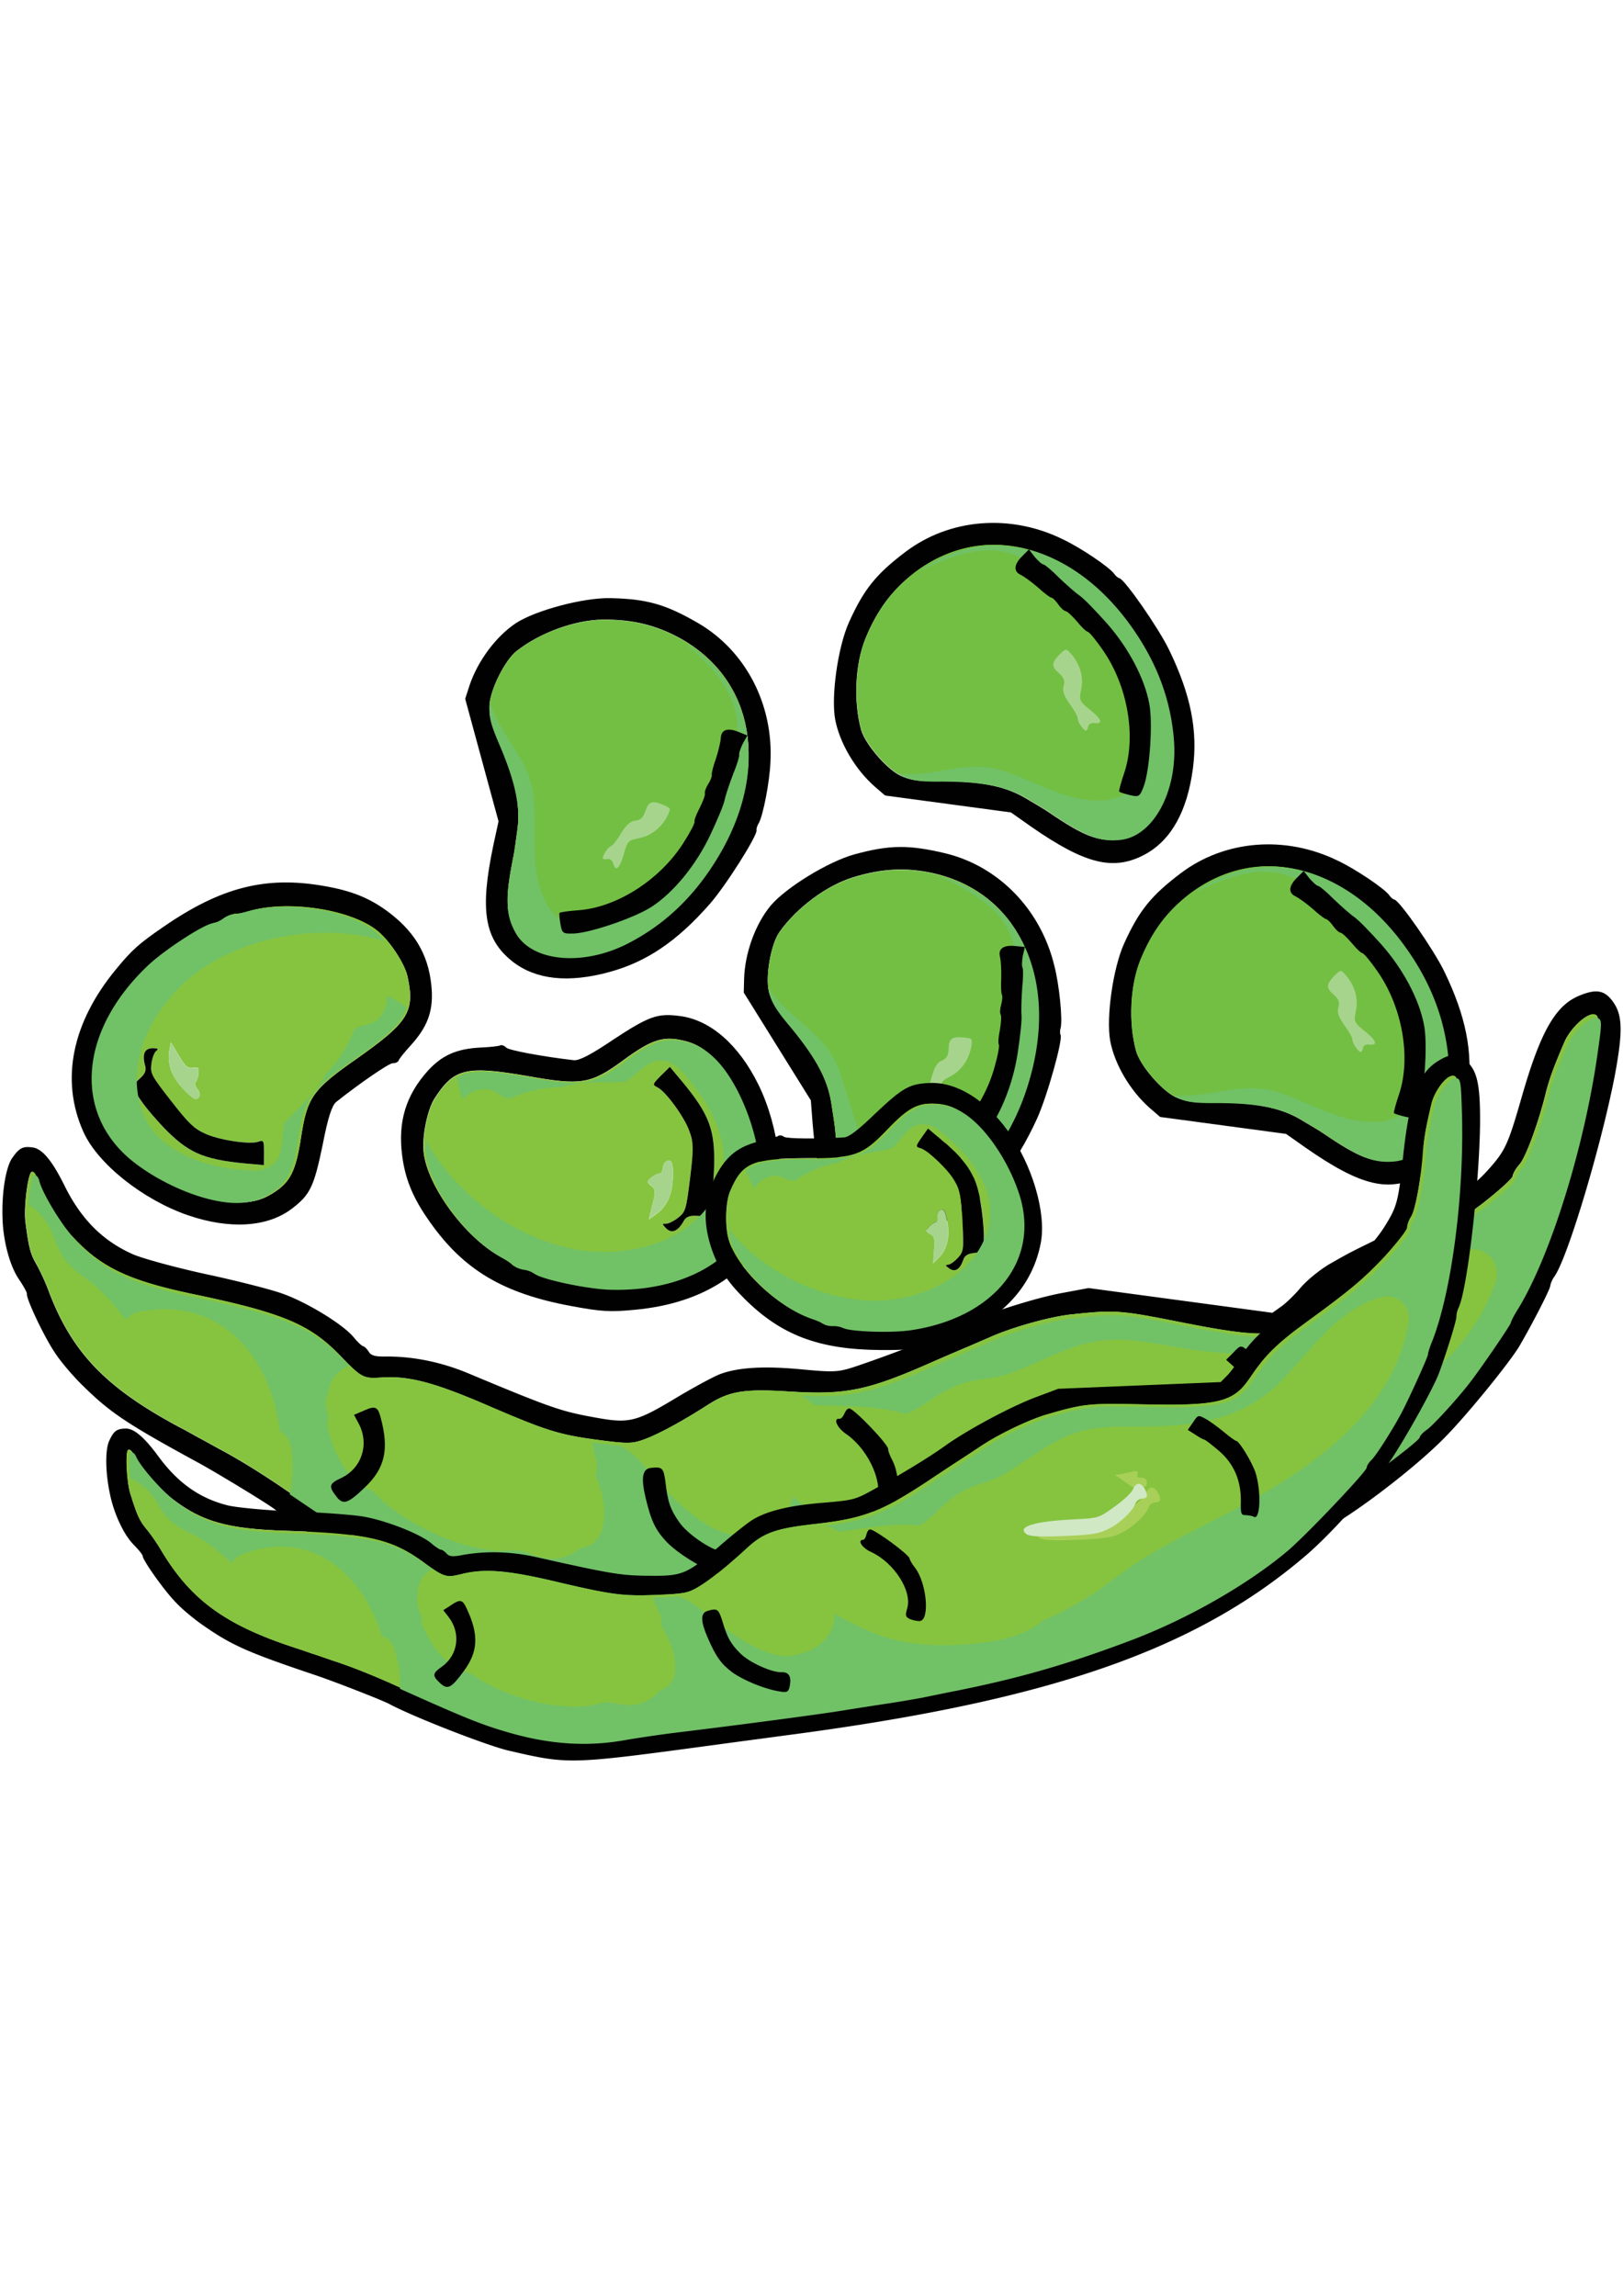
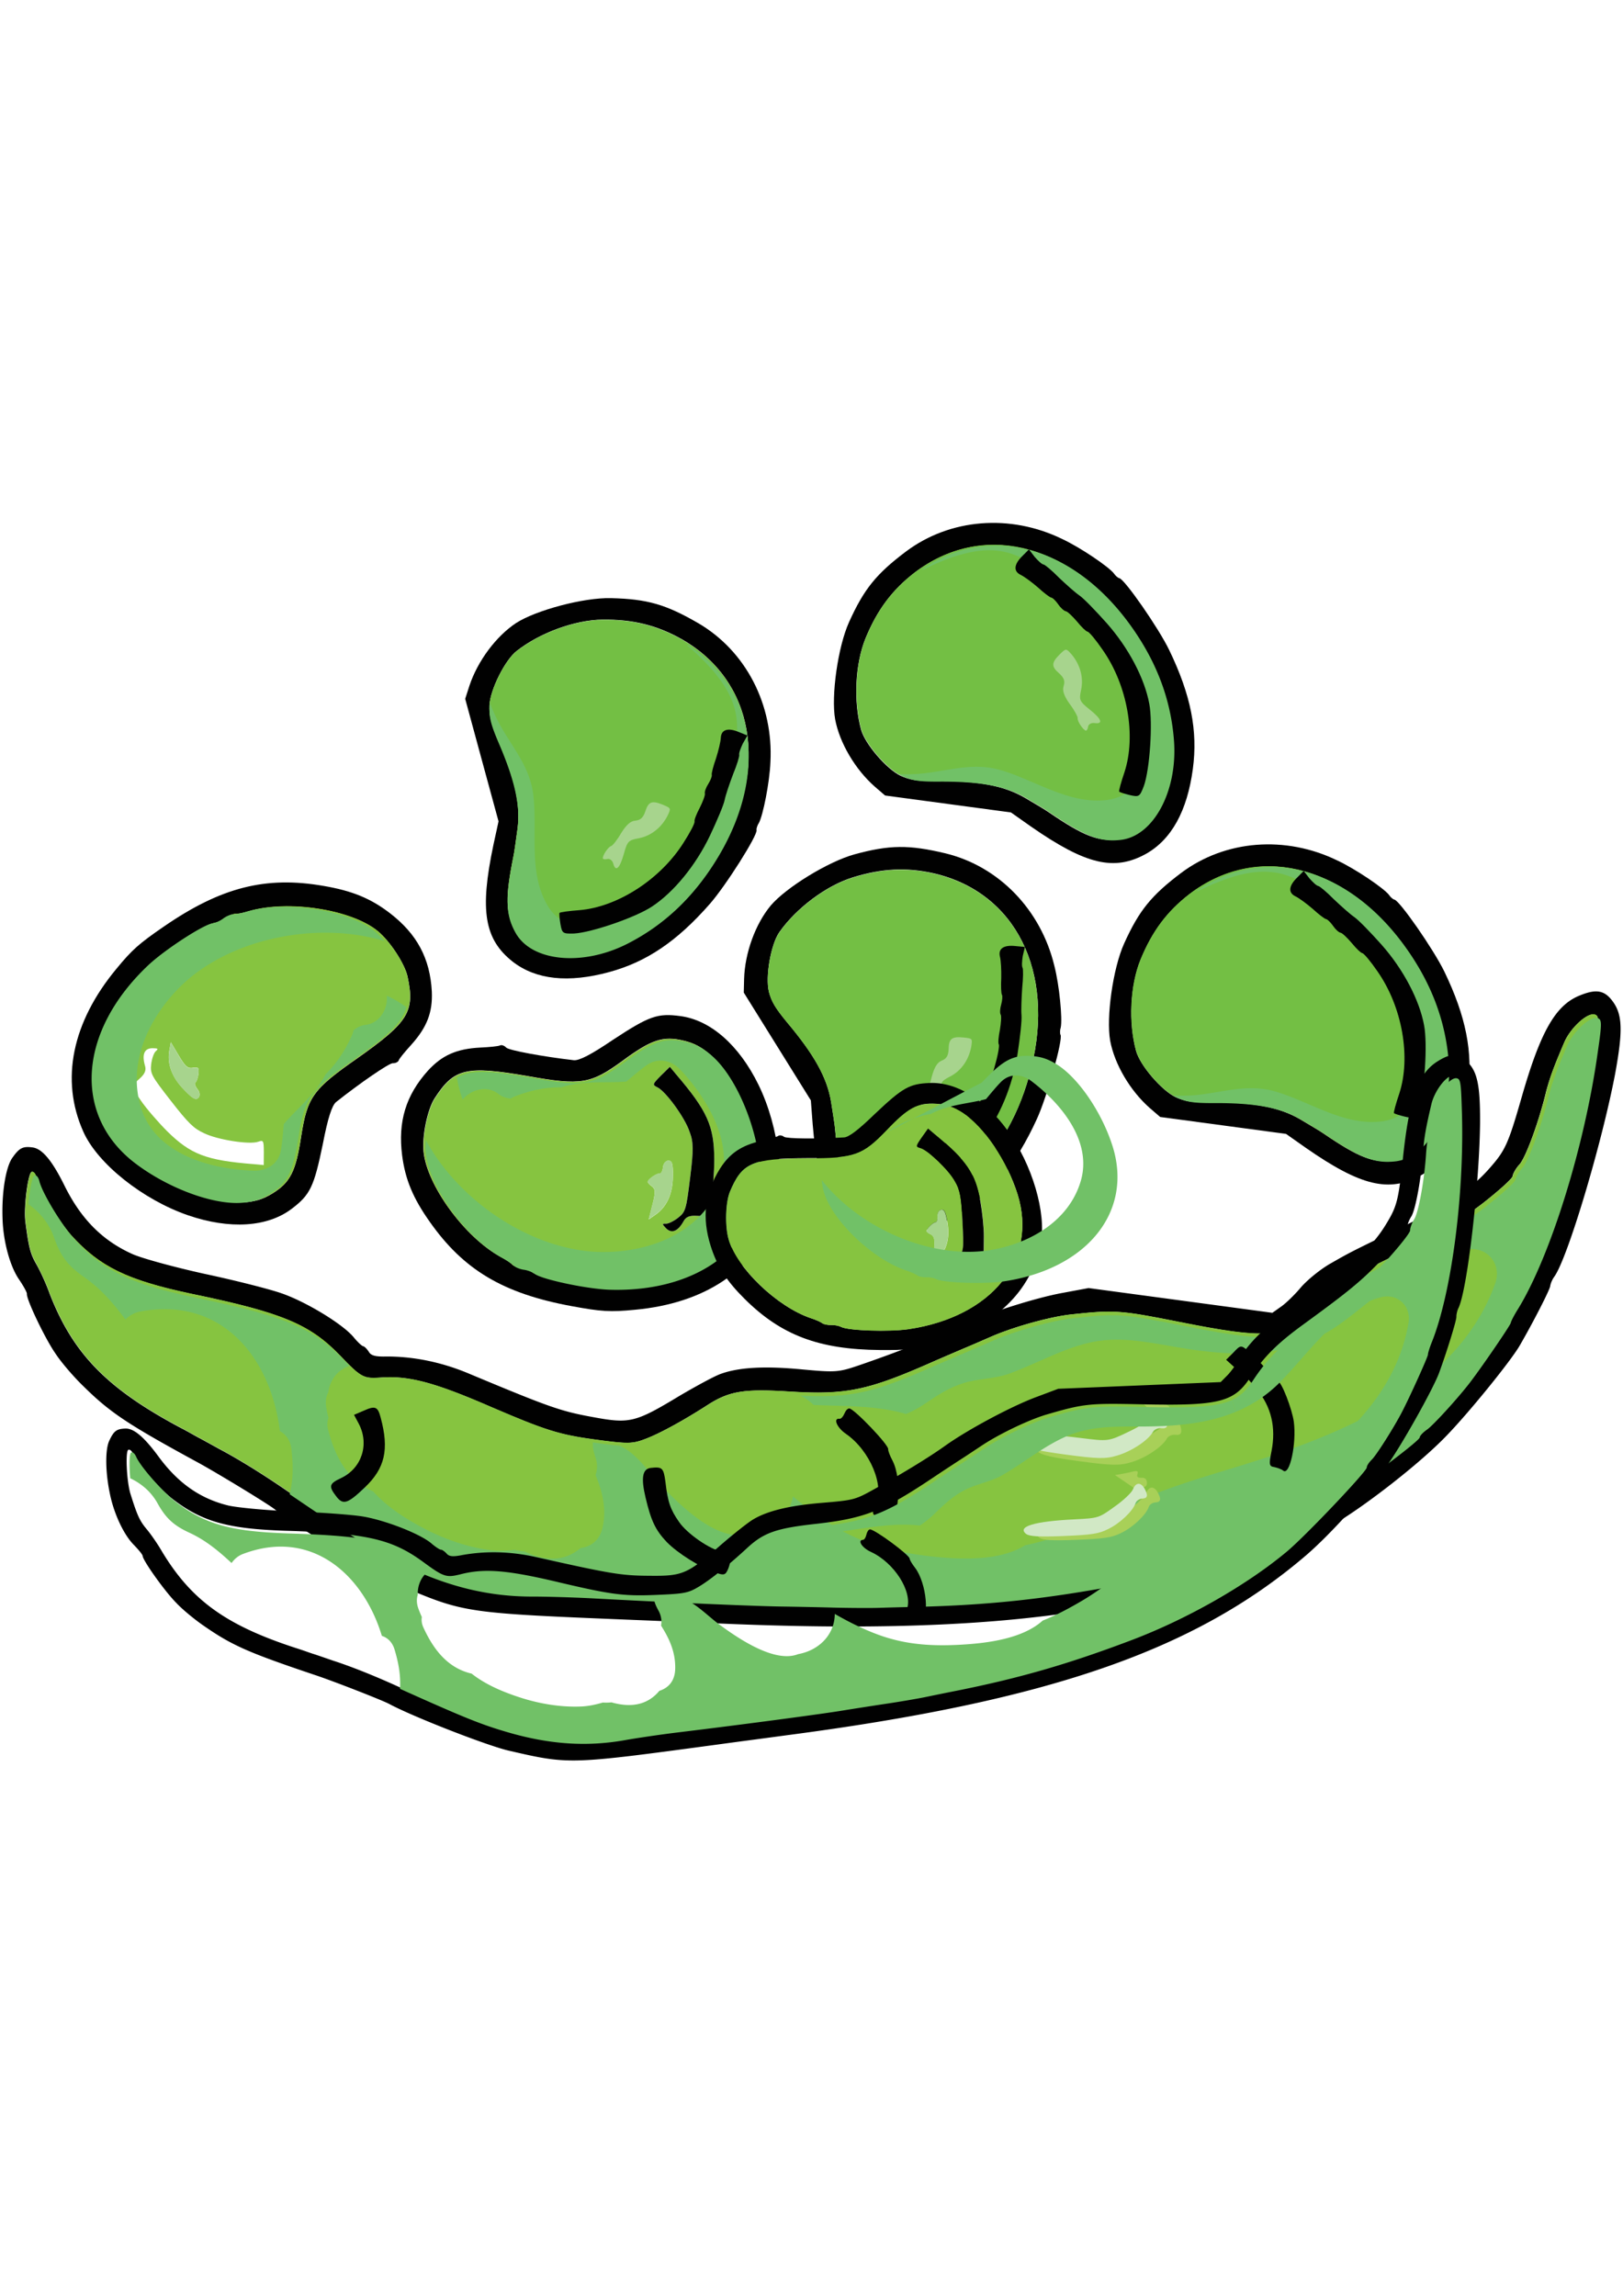
<svg xmlns="http://www.w3.org/2000/svg" viewBox="0 0 744.09 1052.4">
  <path d="M723.817 456.492c7.925-3.344 11.819-2.672 15.636 2.626 4.398 6.062 4.627 13.422 1.054 32.982-6.047 31.868-21.866 85.006-28.02 93.252-.87 1.206-1.634 3.1-1.771 4.169-.275 1.954-8.185 17.3-14.094 27.454-4.474 7.544-24.004 31.593-34.357 42.068-11.772 12.033-36.066 31.059-51.015 39.854-65.63 38.663-145.657 51.397-284.275 45.152-8.368-.32-24.538-1.053-35.853-1.481-78.41-3.207-78.012-3.146-107.926-15.865-10.597-4.474-46.13-26.08-57.352-34.952-3.253-2.55-26.325-16.583-35.15-21.393-31.838-17.331-40.053-22.706-52.284-34.769-4.398-4.214-10.277-10.994-13.04-15.239-4.795-6.902-13.346-24.874-13.04-27.256.091-.642-1.497-3.497-3.604-6.627-4.154-6.001-7.284-17.484-7.574-28.096-.397-11.758 1.496-23.134 4.352-27.425 3.313-4.764 4.87-5.604 9.467-4.978 4.321.58 8.826 5.864 14.49 17.286 7.651 15.575 17.637 25.576 31.609 31.745 4.688 1.97 18.95 5.879 32.952 8.963 13.758 2.932 29.516 6.918 35.105 8.887 11.223 3.879 28.142 14.155 33.058 20.172 1.726 2.122 3.741 3.97 4.26 4.046.657.092 1.696 1.16 2.596 2.489.947 1.725 2.764 2.245 6.75 2.26 13.238-.244 26.492 2.489 39.12 7.787 36.25 15.148 41.961 17.24 56.315 19.85 17.453 3.269 19.774 2.78 40.403-9.68 7.543-4.428 16.033-9.055 18.828-10.017 8.276-3.008 20.094-3.68 37.227-2.046 15.422 1.42 16.781 1.328 26.279-1.924 15.941-5.467 31.868-11.605 41.839-16.4 13.101-6.23 37.945-14.353 51.642-16.796l11.635-2.168 42.205 5.68 42.053 5.665 4.016-2.84c2.214-1.543 6.337-5.528 9.223-9.01 2.947-3.343 8.978-8.276 13.605-10.856 9.406-5.375 9.375-5.268 29.256-14.995 23.821-11.467 34.77-18.69 43.29-28.356 7.39-8.352 8.688-11.085 14.995-33.089 8.535-29.669 15.345-41.579 26.095-46.13zm7.376 8.612c-3.299-1.145-11.071 5.955-13.957 12.551-4.87 11.33-6.75 16.537-8.398 22.722-3.375 14.078-9.422 30.356-12.246 33.425-1.573 1.68-2.963 4.153-3.115 5.344-.168 1.145-6.52 6.84-13.972 12.659-13.392 10.078-20.736 14.292-48.603 27.897-15.148 7.437-22.935 12.949-31.975 22.386-10.582 11.238-18.797 11.772-58.421 3.863-26.92-5.345-29.547-5.574-49.871-3.36-9.62 1.115-25.821 5.62-35.914 9.987-4.673 2.03-10.506 4.58-12.72 5.482-2.428 1.038-8.795 3.74-14.185 6.107-29.791 13.209-39.823 15.316-65.522 13.743-21.149-1.374-27.974-.305-38.037 6.215-10.979 7.07-21.76 12.964-28.233 15.422-6.185 2.367-8.047 2.382-23.15.351-16.52-2.23-22.904-4.275-47.38-14.78-26.585-11.575-38.343-14.644-51.398-13.606-7.406.473-8.658-.092-18.14-10.047-13.926-14.4-26.325-19.698-68.225-28.387-29.333-6.214-41.839-12.292-54.91-26.6-5.91-6.535-14.872-21.33-16.125-26.721-.442-1.787-1.359-2.84-2.214-2.58-1.71.84-3.695 16.613-2.825 22.98 1.497 11.681 2.276 14.598 5.009 19.362 1.588 2.764 4.413 8.734 6.047 13.376 10.719 27.577 26.187 43.55 60.055 61.583 3.115 1.588 6.703 3.695 8.062 4.412 1.375.703 5.849 3.177 9.941 5.436 8.23 4.337 19.79 11.468 30.417 18.797 31.532 21.439 39.182 26.218 53.215 33.06 19.927 9.619 38.525 14.124 58.696 14.032 4.932 0 17.026.29 26.844.794 38.296 2.092 77.967 3.71 87.556 3.787 5.451.076 15.987.29 23.286.458 7.314.198 16.644.244 20.675.137a879.29 879.29 0 0116.736-.427c33.883-.794 60.254-3.665 94.794-10.2 30.37-5.803 64.01-17.79 87.754-31.44 11.284-6.49 48.481-34.036 48.74-36.006.123-.901 1.65-2.443 3.421-3.665 2.78-1.924 14.369-14.628 19.896-21.866 5.849-7.635 18.324-25.989 18.461-27.027.092-.657 1.527-3.543 3.406-6.49 14.872-24.279 30.646-74.867 36.57-118.11 1.894-12.674 1.894-14.415-.045-15.056z" fill="#010101" />
  <path d="M717.251 477.564c2.886-6.597 10.659-13.697 13.957-12.552 1.939.641 1.939 2.382.107 15.087-5.925 43.243-21.698 93.831-36.571 118.11-1.878 2.947-3.314 5.818-3.405 6.49-.138 1.038-12.613 19.392-18.461 27.027-5.512 7.222-17.117 19.927-19.896 21.866-1.756 1.222-3.299 2.764-3.42 3.665-.276 1.985-37.457 29.531-48.741 36.005-23.745 13.667-57.384 25.638-87.755 31.44-34.54 6.536-60.91 9.407-94.794 10.2-5.191.077-12.704.29-16.735.428-4.031.107-13.361.061-20.675-.137-7.315-.168-17.835-.382-23.287-.458-9.589-.077-49.275-1.695-87.556-3.787-9.818-.504-21.911-.794-26.844-.794-20.155.091-38.77-4.413-58.696-14.033-14.033-6.84-21.683-11.62-53.215-33.059-10.627-7.314-22.186-14.46-30.417-18.797-4.107-2.26-8.581-4.733-9.94-5.436-1.36-.717-4.948-2.824-8.063-4.413-33.868-18.033-49.32-34.02-60.055-61.582-1.634-4.642-4.459-10.612-6.047-13.376-2.733-4.764-3.512-7.665-5.008-19.362-.886-6.367 1.1-22.14 2.825-22.98.855-.26 1.756.793 2.214 2.58 1.252 5.375 10.215 20.186 16.125 26.722 13.055 14.307 25.576 20.37 54.91 26.6 41.899 8.688 54.298 13.986 68.224 28.386 9.482 9.955 10.734 10.52 18.14 10.047 13.056-1.038 24.813 2.03 51.398 13.605 24.477 10.506 30.86 12.552 47.381 14.781 15.087 2.016 16.95 2.016 23.149-.351 6.474-2.474 17.255-8.352 28.234-15.422 10.062-6.52 16.888-7.59 38.036-6.215 25.699 1.573 35.731-.534 65.522-13.743 5.39-2.366 11.758-5.07 14.186-6.108 2.229-.9 8.047-3.45 12.72-5.481 10.077-4.383 26.293-8.887 35.913-9.987 20.324-2.214 22.95-1.985 49.87 3.36 39.626 7.894 47.84 7.375 58.422-3.864 9.04-9.436 16.828-14.949 31.975-22.385 27.852-13.605 35.212-17.82 48.603-27.897 7.452-5.803 13.804-11.498 13.972-12.659.153-1.191 1.557-3.665 3.115-5.344 2.825-3.07 8.872-19.347 12.246-33.426 1.573-6.214 3.466-11.421 8.337-22.751z" fill="#86c440" />
  <path d="M387.886 657.287c10.994 7.62 17.85 24.02 13.513 32.51-1.634 3.252-1.634 4.06.32 5.512 1.207.824 3.482 1.801 4.918 1.985 5.497.748 7.192-18.767 2.535-27.806-1.176-2.169-2.062-4.535-1.97-5.207.275-1.97-15.407-18.34-17.759-18.66-.81-.107-1.74.962-2.32 2.367-.581 1.359-1.528 2.443-2.2 2.352-3.145-.413-1.221 4.122 2.963 6.947z" fill="#010101" />
  <path d="M529.282 648.43c5.757.78 6.719.52 7.04-1.71.244-1.832-.565-2.733-2.398-2.977-1.954-.275-2.397-1.008-1.695-2.23.749-1.511.275-1.832-2.046-1.755-1.603.168-6.031.275-9.635.183M475.839 665.38c1.527 1.527 6.275 2.688 19.148 4.428 14.292 1.924 18.262 2.077 23.423.504 6.52-1.802 14.4-7.024 16.522-10.857.565-1.13 2.397-1.97 3.863-1.77 2.871.38 3.467-1.115 2.016-5.177-1.39-3.512-3.894-3.71-5.925-.397-1.023 1.603-5.894 4.794-11.01 7.222-9.252 4.459-9.405 4.459-21.743 2.932-20.843-2.687-30.6-1.618-26.294 3.115z" fill="#a8d058" />
  <path d="M469.425 662.326c1.543 1.542 6.307 2.703 19.149 4.428 14.307 1.924 18.277 2.077 23.423.489 6.505-1.802 14.415-6.994 16.552-10.841.55-1.13 2.382-1.94 3.833-1.741 2.87.382 3.497-1.145 2.016-5.207-1.39-3.512-3.879-3.726-5.94-.412-1.008 1.603-5.864 4.84-10.964 7.207-9.284 4.49-9.421 4.474-21.774 2.932-20.828-2.642-30.585-1.558-26.295 3.145z" fill="#d1e8c5" />
  <path d="M280.998 476.648c16.69-10.98 20.492-12.308 30.952-10.888 13.895 1.863 26.905 13.346 35.807 31.502 9.605 19.682 12.613 46.114 6.826 61.078-9.223 24.248-31.776 39.09-63.4 42.022-11.483 1.13-15.59.84-29.134-1.664-31.395-5.772-49.535-16.644-64.988-38.602-7.635-10.765-11.284-19.392-12.704-30.54-1.955-15.345 1.664-27.5 11.88-38.83 6.413-6.993 13.07-9.97 23.85-10.536 4.276-.198 8.49-.595 9.208-1.008.718-.32 1.985.123 2.81 1.039 1.298 1.252 16.919 4.138 30.982 5.756 2.489.23 7.925-2.565 17.911-9.33zm32.265.32c-9.284-2.183-14.613-.488-27.79 9.223-14.629 10.674-19.011 11.437-43.412 7.085-28.402-4.917-33.93-3.634-42.877 10.261-3.192 5.009-5.757 17.102-4.993 24.386 1.526 15.438 18.873 39.228 35.288 48.145 2.351 1.252 4.81 2.87 5.39 3.634.687.626 2.61 1.405 4.306 1.634s4.016 1.084 5.192 2.046c3.68 2.52 23.912 6.81 34.295 7.146 43.977 1.253 72.974-23.942 68.423-59.52-2.336-18.187-11.147-38.037-21.01-47.138-4.17-3.726-7.513-5.665-12.812-6.902z" fill="#010101" />
  <path d="M285.58 486.267c13.177-9.726 18.506-11.421 27.79-9.222 5.314 1.236 8.643 3.176 12.811 6.917 9.864 9.1 18.675 28.95 21.011 47.137 4.55 35.578-24.462 60.773-68.423 59.521-10.383-.336-30.616-4.642-34.296-7.146-1.175-.962-3.496-1.817-5.191-2.046s-3.62-1.008-4.306-1.634c-.565-.764-3.024-2.397-5.39-3.634-16.4-8.918-33.762-32.708-35.289-48.145-.763-7.3 1.802-19.378 4.994-24.386 8.948-13.895 14.46-15.178 42.877-10.261 24.4 4.336 28.783 3.558 43.411-7.1zm24.385 6.2l-2.87-3.466-4.154 4.092c-3.863 3.878-3.894 4.153-1.619 5.253 3.757 1.725 12.659 13.865 14.842 20.446 1.772 4.749 1.833 8.23.23 21.102-1.787 14.568-2.093 15.575-5.528 18.309-2.077 1.603-4.642 2.84-5.665 2.702-1.741-.076-1.634.199.107 2.046 2.595 2.627 5.405 1.527 8.016-3.053 1.084-2.153 2.794-2.84 6.368-2.596l4.901.229 1.45-7.803c.825-4.306 1.42-12.613 1.42-18.507-.137-15.07-3.19-22.034-17.498-38.754zm-1.466 46.649c.122-5.757-.382-7.131-2.138-7.116-1.19.107-2.32 1.435-2.397 3.13-.214 1.604-.81 2.84-1.466 2.764-1.313-.183-5.406 2.611-5.543 3.802-.061.367.718 1.298 1.97 2.138 1.573 1.283 1.634 2.748.214 8.291l-1.726 6.856 3.085-2.153c5.16-3.557 7.986-9.589 8-17.712z" fill="#86c440" />
  <path d="M307.11 489.016l2.87 3.466c14.308 16.72 17.362 23.683 17.484 38.754 0 5.895-.596 14.201-1.42 18.507l-1.45 7.803-4.902-.229c-3.574-.244-5.284.458-6.368 2.596-2.611 4.58-5.42 5.68-8.016 3.054-1.726-1.848-1.848-2.123-.107-2.046 1.038.137 3.588-1.1 5.665-2.703 3.45-2.733 3.74-3.741 5.527-18.308 1.604-12.873 1.558-16.37-.229-21.103-2.168-6.581-11.085-18.72-14.842-20.446-2.26-1.1-2.23-1.374 1.619-5.253l4.168-4.092z" fill="#010101" />
  <path d="M306.346 531.924c1.74-.016 2.245 1.359 2.138 7.115-.016 8.124-2.856 14.155-8.002 17.698l-3.084 2.153 1.725-6.856c1.436-5.558 1.36-7.01-.213-8.292-1.253-.84-2.031-1.771-1.97-2.137.152-1.191 4.23-3.986 5.543-3.803.656.077 1.252-1.16 1.466-2.763.06-1.68 1.206-3.009 2.397-3.115z" fill="#a7d48d" />
  <path d="M541.498 400.147c20.217-15.163 47.84-17.3 71.615-5.726 8.413 3.94 21.148 12.597 23.637 15.712.779 1.191 2 2.168 2.52 2.23 2.32.32 17.987 22.828 22.904 32.967 9.925 20.537 13.178 36.983 10.826 54.558-2.611 19.27-9.849 32.295-21.53 38.861-14.537 8.032-27.5 4.993-52.741-12.567l-9.132-6.428-28.86-3.879-28.844-3.878-4.764-4.108c-8.978-7.894-16.14-20.034-18.155-30.86-1.878-10.673 1.267-33.18 6.398-44.526 6.871-15.208 12.49-22.064 26.126-32.356zm100.84 32.097c-27.118-36.48-66.483-45.504-96.946-22.37-10.292 7.955-17.102 17.04-22.447 30.05-4.794 11.773-5.619 28.89-2.046 41.9 1.787 6.52 11.59 17.972 18.095 21.103 4.153 1.908 7.299 2.458 16.125 2.458 19.484-.168 31.195 2.046 40.861 7.62 4.703 2.794 9.65 5.726 10.979 6.688 15.896 10.826 22.477 13.437 31.837 12.399 15.01-1.573 26.172-22.08 24.6-45.092-1.39-19.53-8.292-37.548-21.057-54.756z" fill="#010101" />
  <path d="M545.315 409.767c30.448-23.15 69.813-14.11 96.947 22.37 12.766 17.193 19.668 35.211 21.057 54.757 1.573 23.01-9.59 43.533-24.6 45.09-9.36 1.039-15.94-1.572-31.836-12.398-1.329-.962-6.276-3.894-10.98-6.688-9.665-5.574-21.362-7.773-40.86-7.62-8.827 0-11.957-.565-16.126-2.458-6.504-3.13-16.292-14.583-18.094-21.103-3.573-13.025-2.764-30.142 2.046-41.9 5.344-13.025 12.155-22.11 22.446-30.05z" fill="#73bf44" />
-   <path d="M611.586 456.034c2.244 2.046 2.718 3.588 2.03 5.741-.687 2.046.077 4.443 2.78 8.26 2.153 2.826 3.725 5.834 3.649 6.475-.199 1.45 2.596 5.558 3.772 5.711.381.061.9-.794 1.023-1.848.152-1.053 1.45-1.817 2.886-1.618 4.199.565 3.344-1.817-2.108-6.154-4.81-3.848-5.023-4.428-3.97-9.207 1.16-5.604-.458-11.407-4.367-16.064-2.55-2.901-2.55-2.901-5.466-.092-3.833 3.925-3.955 5.65-.23 8.796z" fill="#a7d48d" />
  <g fill="#71c167">
    <path d="M587.612 611.936l.855 6.429c-16.155 3.588-33.257 1.909-50.298-1.084-13.483-2.321-26.187-4.993-39.747-1.588-12.52 3.13-23.866 9.68-35.944 14.033-6.581 2.336-13.773 2.153-20.446 4.168-6.765 2.031-12.353 5.711-18.156 9.666-2.748 1.863-5.589 3.344-8.49 4.626-1.374-.427-2.718-.763-4.03-1.099-12.629-2.87-25.501-2.504-38.282-3.07-1.725-1.664-3.74-3.099-6.092-4.29 23.255 1.176 33.684-1.313 62.147-13.941 5.405-2.352 11.758-5.085 14.185-6.093 2.23-.9 8.032-3.45 12.72-5.497 10.063-4.352 26.31-8.871 35.914-9.955 20.324-2.23 22.95-2 49.87 3.328 24.83 4.963 37.304 6.597 45.794 4.367z" />
    <path d="M18.055 541.39c1.268 5.376 10.2 20.172 16.125 26.692 13.04 14.323 25.577 20.4 54.894 26.615 41.93 8.704 54.3 13.956 68.24 28.386 1.07 1.13 2.062 2.123 2.902 3.024-2.566.885-4.871 2.382-6.582 4.565-1.77 2.29-2.763 4.856-3.13 7.543-.977 1.818-1.374 4.093-.947 6.75.275 1.695.626 3.39 1.039 4.962-.565 1.604-.687 3.42-.183 5.39 3.19 12.354 8.825 23.225 20.675 28.31 6.352 7.146 15.147 12.72 23.56 17.102 9.162 4.78 19.317 8.322 29.563 9.758 3.985.565 7.925.412 11.818-.031 1.42.336 2.871.58 4.459.687 8.979 4.383 17.942 4.993 25.745-1.588 5.191-.687 8.825-3.878 10.062-9.513 1.863-8.673-.152-16.4-3.267-23.897.794-2.199.946-4.672.213-7.345-.687-2.122-1.496-4.504-1.45-6.749 0-.366.015-.656 0-.9.794.106 1.588.244 2.412.35 4.276.58 7.467.978 10.048 1.237 8.032 3.757 13.239 12.308 19.224 18.538 8.23 8.581 24.676 24.706 37.563 22.034 10.98-.03 20.523-6.627 22.508-17.377 6.688 5.604 13.65 10.78 21.27 15.102 13.01 7.39 26.432 10.536 41.137 12.261 13.773 1.603 32.081 2.504 44.068-4.993 7.757-1.573 15.346-4.138 21.912-6.596 12.002-4.429 23.118-11.132 34.983-15.927 13.422-5.451 27.378-9.497 41.182-13.742 45.32-13.88 100-35.029 117.438-83.83 2.963-8.307-3.069-16.34-11.91-15.621-23.18 1.893-41.67 21.82-59.674 34.57-8.123 5.741-16.659 9.253-25.47 11.193l-.854-6.429c5.023-1.298 8.673-4 12.643-8.215 8.978-9.467 16.796-14.964 31.929-22.385 27.851-13.62 35.242-17.835 48.618-27.913 7.436-5.802 13.804-11.468 13.972-12.643.152-1.176 1.573-3.665 3.1-5.345 2.84-3.084 8.871-19.362 12.261-33.44 1.634-6.184 3.497-11.376 8.414-22.737 2.87-6.58 10.627-13.681 13.956-12.551 1.909.656 1.924 2.397.076 15.101-5.94 43.213-21.667 93.817-36.54 118.08-1.893 2.978-3.329 5.833-3.42 6.52-.138 1.039-12.644 19.362-18.446 26.997-5.497 7.238-17.132 19.973-19.896 21.882-1.756 1.221-3.299 2.748-3.42 3.664-.276 1.985-37.503 29.516-48.741 35.99-23.775 13.652-57.384 25.654-87.77 31.456-34.54 6.536-60.926 9.406-94.794 10.2-5.192.092-12.72.29-16.75.428-4.017.122-13.362.061-20.66-.107-7.315-.214-17.82-.412-23.287-.489-9.604-.076-49.29-1.695-87.556-3.771-9.818-.504-21.912-.81-26.844-.794-20.156.06-38.754-4.444-58.711-14.033-13.987-6.81-21.607-11.59-52.94-32.876 1.649-6.688 1.634-13.513.763-20.812-.473-4-2.55-6.673-5.268-8.108-4.046-33.502-26.615-61.949-64.163-54.803-2.473.458-4.825 1.802-6.642 3.604-5.558-7.375-11.238-14.11-19.056-19.5-7.314-5.084-10.735-9.604-13.62-17.926-2.184-6.306-6.14-11.269-11.453-15.178a1.814 1.814 0 00-.336-.244c.504-6.26 1.68-12.644 2.78-13.163.87-.29 1.77.779 2.228 2.58z" />
  </g>
  <path d="M295.963 686.452c2.565 10.78 4.55 14.888 9.68 20.355 5.162 5.252 15.377 11.696 22.783 14.155 3.558 1.267 4.245.977 5.451-1.924 1.848-4.704.87-7.36-2.947-7.88-5.1-.671-15.987-8.138-19.637-13.574-3.924-5.589-5.176-9.132-6.214-18.324-.87-6.52-1.466-6.993-6.872-6.383-3.68.55-4.367 4.597-2.244 13.575zM565.624 626.443c1.863 1.862 3.802 3.328 4.2 3.39.38.045 3.175 3.084 6.275 6.855 6.78 8.109 8.979 17.622 6.84 28.54-1.236 6.092-1.068 6.932 1.283 7.252 1.451.321 3.36.978 4.062 1.619 3.008 2.535 6.2-12.399 4.886-22.446-.84-5.88-5.558-18.095-7.13-18.309-.397-.045-2.993-2.656-5.757-5.985-2.78-3.176-6.398-6.994-8.23-8.322-3.115-2.535-3.406-2.459-6.505.87l-3.405 3.39 3.481 3.146zM154.108 685.841c3.16 4.184 5.253 3.528 13.208-4.092 9.192-8.75 11.132-17.316 7.238-31.837-1.329-5.13-2.443-5.68-7.711-3.314l-4.535 1.94 2.153 4.016c4.993 9.497 1.374 20.476-8.032 24.935-5.558 2.596-5.849 3.756-2.321 8.352z" fill="#010101" />
  <path d="M286.495 486.878c-14.674 10.704-19.056 11.452-43.411 7.116-18.446-3.176-27.21-3.756-33.563-.015.474 3.344 1.374 6.718 2.611 10.062 3.68-4.626 11.193-6.703 16.385-2.596 1.618 1.298 3.527 1.924 5.588 2.138a12.748 12.748 0 012.138-1.1c7.024-2.687 13.865-4.153 21.24-4.091a.816.816 0 00.214-.092c9.88-3.176 19.377-1.726 29.47-2.535 2.978-2.458 5.94-5.07 9.116-7.36 5.375-3.894 11.575-2.458 15.835 2.138 13.132 14.063 26.141 36.54 16.384 56.07-9.574 19.224-31.242 27.256-51.81 27.287-30.936.076-65.735-22.11-81.494-51.413-.183 2.23-.198 4.337 0 6.138 1.527 15.423 18.874 39.243 35.304 48.115 2.336 1.252 4.794 2.901 5.36 3.665.717.626 2.61 1.404 4.32 1.634 1.696.229 4.017 1.084 5.208 2.046 3.68 2.489 23.881 6.81 34.28 7.115 43.992 1.237 72.989-23.927 68.438-59.505-2.366-18.202-11.147-38.052-21.026-47.122-4.153-3.757-7.482-5.696-12.826-6.933-9.3-2.153-14.613-.473-27.76 9.238zM548.675 408.392c.137.046.29.123.412.168 1.909-.962 3.833-1.908 5.757-2.733 10.994-4.749 23.439-8.597 35.242-4.52 8.78 3.024 16.812 8.796 23.576 15.102 15.407 14.277 30.814 32.204 37.396 52.512 5.039 15.545 2.962 42.633-17.683 45.122-17.361 2.092-32.753-9.1-48.74-13.728-14.384-4.168-26.936 1.695-41.244 1.924-1.817.046-3.588 0-5.344-.06a20.5 20.5 0 001.787 1.038c4.168 1.878 7.299 2.443 16.11 2.428 19.498-.153 31.195 2.061 40.891 7.634 4.703 2.764 9.62 5.711 10.964 6.688 15.895 10.811 22.477 13.422 31.822 12.4 15.01-1.589 26.172-22.08 24.614-45.092-1.39-19.53-8.291-37.548-21.057-54.757-26.4-35.517-64.392-45-94.503-24.126z" fill="#71c167" />
  <path d="M593.873 410.836c1.634.763 5.176 3.374 7.925 5.74 2.733 2.52 5.512 4.628 6.153 4.72.672.09 2.077 1.496 3.207 3.099 1.1 1.619 2.657 3.039 3.436 3.145.794.107 3.023 2.26 5.1 4.688 2.076 2.55 4.199 4.566 4.84 4.657.794.107 3.91 3.864 7.024 8.414 11.391 16.323 15.392 39.41 9.94 56.055-1.557 4.58-2.626 8.566-2.412 8.871.244.306 2.398.978 4.871 1.589 4.276.992 4.566.763 6.429-4.077 2.763-7.635 4.153-29.059 2.52-37.701-2.154-11.758-9.59-25.821-19.561-37.06-4.993-5.603-10.506-11.284-12.445-12.612-1.954-1.329-6.123-5.085-9.437-8.215-3.176-3.237-6.413-5.925-7.054-6.017-.81-.106-2.428-1.664-4.062-3.481l-2.641-3.42-2.902 2.931c-4.016 3.879-4.29 7.024-.931 8.674zM148 524.441c-4.047 19.56-5.772 23.195-14.186 29.593-11.146 8.505-28.447 9.59-47.58 3.039-20.72-7.131-41.548-23.684-48.038-38.342-10.612-23.684-5.161-50.13 15.117-74.577 7.314-8.918 10.444-11.62 21.76-19.408 26.324-18.125 46.816-23.255 73.278-18.66 13.025 2.215 21.683 5.727 30.57 12.613 12.246 9.468 18.262 20.645 19.056 35.838.413 9.483-2.198 16.308-9.39 24.325-2.886 3.176-5.604 6.413-5.803 7.253-.29.702-1.512 1.298-2.718 1.237-1.802.03-14.903 9.009-25.989 17.804-1.924 1.634-3.802 7.436-6.077 19.285zm-23.027 22.584c8.093-5.023 10.674-9.97 13.117-26.172 2.794-17.896 5.36-21.545 25.683-35.716 23.577-16.628 26.539-21.423 23.073-37.532-1.313-5.848-8.017-16.186-13.712-20.828-12.002-9.834-41.09-14.369-58.972-9.07-2.565.794-5.45 1.359-6.382 1.221-.947.062-2.84.87-4.215 1.91-1.359 1.037-3.588 2.06-5.115 2.213-4.367.84-21.729 12.063-29.272 19.194-32.02 30.234-34.708 68.53-6.337 90.503 14.537 11.178 34.8 19.01 48.176 18.446 5.573-.29 9.314-1.298 13.956-4.169z" fill="#010101" />
  <path d="M138.075 520.777c-2.443 16.2-5.024 21.148-13.117 26.172-4.642 2.87-8.383 3.878-13.972 4.153-13.376.565-33.639-7.268-48.175-18.445-28.371-21.973-25.684-60.254 6.337-90.503 7.543-7.131 24.904-18.355 29.271-19.194 1.527-.153 3.757-1.176 5.116-2.214 1.39-1.039 3.283-1.848 4.214-1.91.932.138 3.818-.411 6.383-1.22 17.88-5.3 46.97-.749 58.971 9.07 5.696 4.641 12.4 14.964 13.712 20.827 3.482 16.11.504 20.904-23.072 37.533-20.309 14.2-22.874 17.835-25.668 35.73zm-21.622 12.857l4.459.412.045-5.848c-.03-5.451-.198-5.68-2.55-4.856-3.893 1.45-18.766-.87-24.95-3.94-4.627-2.122-7.146-4.55-15.102-14.78-9.009-11.56-9.528-12.491-9.04-16.873.337-2.581 1.283-5.284 2.138-5.91 1.283-1.176.993-1.298-1.542-1.359-3.695 0-4.901 2.764-3.497 7.834.749 2.29.046 3.985-2.672 6.352l-3.619 3.283 4.474 6.55c2.459 3.62 7.925 9.91 12.079 14.079 10.765 10.582 17.82 13.315 39.777 15.056zm-31.96-34.02c3.986 4.152 5.314 4.778 6.551 3.526.748-.931.611-2.657-.55-3.924-.946-1.267-1.42-2.58-.916-2.977 1.054-.81 1.985-5.666 1.252-6.612-.229-.29-1.435-.413-2.9-.122-2.016.183-3.085-.794-6.017-5.742l-3.604-6.047-.671 3.696c-1.13 6.169 1.13 12.444 6.856 18.201z" fill="#86c440" />
-   <path d="M120.973 534.061l-4.459-.412c-21.958-1.74-29.012-4.49-39.777-15.071-4.154-4.153-9.62-10.46-12.079-14.079l-4.474-6.55 3.62-3.283c2.717-2.367 3.42-4.062 2.671-6.352-1.404-5.07-.198-7.834 3.497-7.834 2.535.061 2.825.199 1.542 1.36-.855.64-1.786 3.328-2.137 5.909-.489 4.382.03 5.313 9.04 16.873 7.955 10.23 10.49 12.658 15.1 14.78 6.17 3.085 21.058 5.39 24.951 3.94 2.352-.824 2.52-.595 2.55 4.856l-.045 5.863z" fill="#010101" />
  <path d="M91.044 503.217c-1.237 1.252-2.565.626-6.55-3.528-5.727-5.756-7.986-12.032-6.856-18.186l.671-3.695 3.604 6.047c2.917 4.947 4 5.924 6.016 5.741 1.481-.29 2.688-.168 2.901.122.733.947-.198 5.803-1.252 6.612-.504.397-.045 1.695.917 2.978 1.16 1.252 1.297 2.977.55 3.909z" fill="#a7d48d" />
  <path d="M136.853 521.082c2.81-17.926 5.375-21.545 25.684-35.7 15.27-10.78 21.881-16.598 23.729-23.73a50.444 50.444 0 00-8.964-5.267c.657 5.863-3.16 12.658-9.742 13.407-2.092.229-3.878 1.145-5.466 2.473-.183.733-.397 1.481-.733 2.275-3.054 6.856-6.871 12.735-12.14 17.912-.015.03-.06.107-.06.183-4.765 9.269-12.506 14.934-19.072 22.63-.336 3.847-.611 7.787-1.237 11.68-1.023 6.52-6.444 9.895-12.69 9.682-19.224-.657-44.312-7.36-51.229-28.035-6.825-20.355 2.825-41.366 17.346-55.964 21.82-21.942 62.117-30.844 93.97-21.27-1.481-1.695-2.932-3.191-4.352-4.337-11.971-9.849-41.075-14.399-58.956-9.085-2.565.779-5.467 1.359-6.398 1.206-.947.061-2.84.87-4.214 1.894-1.344 1.038-3.589 2.061-5.1 2.244-4.383.81-21.73 12.063-29.288 19.179-32.005 30.234-34.677 68.545-6.337 90.472 14.552 11.208 34.815 19.026 48.207 18.477 5.573-.29 9.299-1.268 13.94-4.154 8.094-5.039 10.659-9.986 13.102-26.172z" fill="#71c167" />
  <path d="M433.39 391.138c24.553 5.94 43.808 25.866 49.992 51.565 2.32 9.025 3.771 24.37 2.932 28.264-.428 1.344-.382 2.917-.107 3.344 1.237 2.016-6.154 28.432-10.857 38.663-9.528 20.72-20.14 33.715-35.181 43.09-16.522 10.262-31.18 12.995-43.687 8.124-15.468-6.092-21.316-18.018-23.881-48.664l-.855-11.132-15.377-24.706-15.376-24.706.152-6.291c.352-11.926 5.192-25.21 12.262-33.67 7.009-8.23 26.401-20.14 38.372-23.408 16.11-4.398 24.982-4.428 41.61-.473zm39.44 98.23c10.873-44.145-7.253-80.243-44.48-89.007-12.674-2.871-24.019-2.337-37.456 1.832-12.14 3.787-25.821 14.048-33.593 25.088-3.879 5.543-6.505 20.4-4.765 27.378 1.192 4.413 2.764 7.208 8.368 14.003 12.552 14.933 18.293 25.362 20.126 36.357.87 5.39 1.74 11.085 1.847 12.72 1.771 19.163 3.94 25.896 10.689 32.462 10.78 10.567 33.7 6.108 50.45-9.757 14.171-13.498 23.669-30.295 28.815-51.077z" fill="#010101" />
  <path d="M428.35 400.452c37.227 8.765 55.353 44.862 44.48 89.007-5.145 20.797-14.643 37.578-28.828 51.077-16.751 15.865-39.671 20.324-50.451 9.757-6.75-6.566-8.918-13.3-10.689-32.463-.107-1.634-.977-7.33-1.848-12.72-1.832-10.994-7.573-21.423-20.125-36.357-5.604-6.795-7.177-9.59-8.368-14.002-1.725-6.994.901-21.85 4.764-27.378 7.773-11.04 21.454-21.302 33.594-25.088 13.452-4.154 24.797-4.688 37.471-1.833z" fill="#73bf44" />
  <path d="M434.916 480.923c-.137 3.054-1.023 4.382-3.13 5.222-2.016.779-3.375 2.902-4.596 7.39-.825 3.452-2.138 6.628-2.688 6.979-1.252.763-2.626 5.528-2 6.535.214.321 1.19.199 2.077-.366.916-.58 2.32-.03 3.1 1.191 2.229 3.588 3.511 1.405 3.404-5.528-.091-6.184.214-6.688 4.581-8.932 5.055-2.642 8.505-7.605 9.605-13.575.595-3.817.595-3.817-3.42-4.26-5.467-.55-6.857.488-6.933 5.344z" fill="#a7d48d" />
-   <path d="M431.71 401.98c.06.152.091.32.137.442 1.97.855 3.924 1.74 5.787 2.687 10.658 5.482 21.546 12.598 25.897 24.31 3.253 8.719 3.925 18.583 3.375 27.79-1.191 20.98-5.222 44.282-16.705 62.27-8.765 13.804-30.982 29.455-46.038 15.102-12.658-12.063-13.834-31.059-20.446-46.344-5.955-13.758-18.476-19.682-27.76-30.57a75.039 75.039 0 01-3.329-4.168c.061.748.199 1.435.336 2.046 1.191 4.428 2.749 7.192 8.368 13.972 12.536 14.933 18.262 25.378 20.14 36.387.856 5.39 1.726 11.055 1.833 12.72 1.771 19.148 3.955 25.882 10.658 32.448 10.81 10.566 33.7 6.092 50.481-9.727 14.201-13.514 23.668-30.31 28.83-51.092 10.566-43-6.307-78.364-41.565-88.274z" fill="#71c167" />
  <path d="M458.431 438.474c.458 1.74.687 6.123.611 9.757-.214 3.71-.046 7.177.305 7.742.352.58.184 2.534-.32 4.443-.565 1.878-.672 3.985-.26 4.642.428.657.183 3.772-.336 6.948-.672 3.206-.885 6.107-.534 6.688.427.672-.473 5.451-2.031 10.78-5.344 19.179-20.599 36.937-36.876 43.35-4.52 1.726-8.292 3.42-8.383 3.787s.779 2.49 1.863 4.765c1.97 3.909 2.336 4 7.253 2.351 7.635-2.733 25.073-15.3 30.661-22.05 7.711-9.146 13.834-23.85 16.14-38.677 1.145-7.406 2.016-15.27 1.802-17.621-.229-2.352.015-7.956.32-12.521.474-4.49.505-8.689.169-9.254-.428-.672-.275-2.947.076-5.344l.993-4.2-4.139-.381c-5.573-.657-8.184 1.145-7.314 4.795z" fill="#010101" />
  <g>
    <path d="M415.371 252.795c20.217-15.148 47.855-17.316 71.614-5.726 8.414 3.94 21.149 12.597 23.638 15.712.779 1.191 2 2.169 2.52 2.23 2.35.32 18.002 22.812 22.904 32.967 9.925 20.553 13.193 36.983 10.826 54.558-2.596 19.27-9.818 32.295-21.515 38.877-14.567 8.016-27.5 4.977-52.756-12.583l-9.116-6.428-28.86-3.879-28.844-3.878-4.764-4.108c-8.948-7.879-16.125-20.049-18.14-30.86-1.894-10.673 1.267-33.196 6.382-44.51 6.871-15.209 12.475-22.096 26.111-32.372zm100.84 32.112c-27.088-36.48-66.468-45.534-96.946-22.37-10.277 7.94-17.087 17.04-22.447 30.05-4.794 11.773-5.604 28.89-2.046 41.9 1.802 6.52 11.605 17.988 18.11 21.118 4.138 1.894 7.299 2.443 16.125 2.459 19.469-.184 31.18 2.046 40.861 7.635 4.703 2.763 9.62 5.68 10.964 6.657 15.91 10.842 22.492 13.468 31.837 12.414 15.025-1.557 26.172-22.08 24.6-45.09-1.39-19.577-8.262-37.58-21.057-54.773z" fill="#010101" />
    <path d="M419.341 262.415c30.478-23.164 69.843-14.11 96.947 22.37 12.796 17.193 19.667 35.196 21.057 54.741 1.572 23.012-9.574 43.534-24.6 45.092-9.345 1.038-15.926-1.573-31.837-12.415-1.344-.962-6.26-3.878-10.963-6.657-9.681-5.589-21.378-7.818-40.862-7.635-8.826 0-11.971-.565-16.125-2.458-6.504-3.13-16.292-14.598-18.11-21.118-3.557-13.01-2.763-30.127 2.047-41.9 5.36-12.995 12.17-22.08 22.446-30.02z" fill="#73bf44" />
  </g>
  <path d="M485.611 308.682c2.26 2.046 2.733 3.588 2.031 5.756-.672 2.047.092 4.444 2.78 8.246 2.152 2.84 3.74 5.848 3.649 6.505-.199 1.45 2.595 5.543 3.771 5.71.382.062.901-.793 1.023-1.847.153-1.054 1.466-1.817 2.901-1.618 4.184.564 3.314-1.833-2.122-6.154-4.81-3.848-4.993-4.428-3.955-9.223 1.145-5.573-.473-11.391-4.382-16.064-2.55-2.87-2.55-2.87-5.451-.06-3.848 3.862-3.94 5.588-.245 8.749z" fill="#a7d48d" />
  <path d="M422.7 261.04c.153.046.29.107.443.169a85.214 85.214 0 015.726-2.734c11.025-4.749 23.44-8.597 35.243-4.504 8.78 3.008 16.842 8.795 23.576 15.086 15.407 14.277 30.814 32.219 37.395 52.528 5.04 15.544 2.962 42.632-17.667 45.121-17.361 2.077-32.768-9.1-48.756-13.727-14.384-4.184-26.935 1.68-41.243 1.924-1.817.046-3.573 0-5.344-.076.61.397 1.237.763 1.802 1.038 4.153 1.878 7.283 2.458 16.094 2.428 19.499-.168 31.21 2.061 40.892 7.635 4.703 2.779 9.62 5.71 10.963 6.688 15.896 10.81 22.493 13.437 31.822 12.399 15.026-1.573 26.188-22.065 24.615-45.092-1.374-19.545-8.292-37.563-21.057-54.772-26.401-35.502-64.392-44.969-94.504-24.11z" fill="#71c167" />
  <path d="M467.898 263.484c1.619.748 5.162 3.374 7.91 5.741 2.733 2.52 5.512 4.627 6.154 4.703.687.092 2.076 1.481 3.206 3.1 1.1 1.618 2.673 3.039 3.467 3.145.778.107 2.992 2.245 5.1 4.673 2.061 2.55 4.168 4.58 4.825 4.672.794.107 3.894 3.848 7.009 8.414 11.421 16.338 15.391 39.426 9.955 56.055-1.572 4.596-2.641 8.566-2.427 8.871.244.306 2.427.978 4.855 1.588 4.276.978 4.566.764 6.444-4.092 2.764-7.62 4.169-29.043 2.52-37.685-2.153-11.758-9.59-25.821-19.56-37.06-4.994-5.604-10.491-11.284-12.415-12.612-1.985-1.329-6.154-5.085-9.452-8.215-3.176-3.238-6.413-5.94-7.054-6.017-.81-.107-2.459-1.664-4.077-3.496l-2.627-3.42-2.916 2.931c-4.001 3.894-4.276 7.055-.917 8.704z" fill="#010101" />
  <g>
    <path d="M320.089 285.625c21.82 12.735 34.555 37.334 33.12 63.75-.367 9.3-3.39 24.386-5.3 27.898-.793 1.176-1.19 2.703-1.053 3.191.611 2.275-14.033 25.455-21.469 33.93-15.056 17.132-28.951 26.523-46.084 31.18-18.75 5.1-33.547 3.512-44.19-4.718-13.04-10.262-15.254-23.378-8.917-53.475l2.366-10.887-7.65-28.08-7.634-28.082 1.939-6.016c3.771-11.315 12.2-22.645 21.362-28.707 9.116-5.909 31.074-11.757 43.488-11.437 16.735.397 25.225 2.902 40.022 11.453zm9.62 105.39c23.072-39.181 16.078-78.943-17.087-98-11.315-6.383-22.34-9.146-36.418-8.994-12.69.153-28.784 6.047-39.396 14.415-5.299 4.184-12.063 17.667-12.399 24.89-.122 4.565.58 7.665 4.016 15.788 7.757 17.896 10.261 29.532 8.872 40.617-.733 5.39-1.512 11.101-1.878 12.705-3.803 18.858-3.65 25.927.946 34.158 7.284 13.223 30.524 15.514 51.138 5.115 17.423-8.887 31.333-22.232 42.205-40.693z" fill="#010101" />
    <path d="M312.606 293.107c33.166 19.056 40.16 58.834 17.087 98-10.872 18.446-24.782 31.807-42.236 40.678-20.614 10.4-43.854 8.109-51.138-5.115-4.596-8.23-4.748-15.285-.946-34.158.366-1.603 1.145-7.314 1.878-12.704 1.39-11.086-1.115-22.722-8.872-40.618-3.435-8.123-4.138-11.223-4.016-15.788.336-7.223 7.116-20.706 12.4-24.89 10.612-8.368 26.706-14.262 39.395-14.414 14.109-.138 25.134 2.626 36.448 9.009z" fill="#73bf44" />
  </g>
  <path d="M295.81 372.05c-1.008 2.871-2.245 3.88-4.52 4.123-2.153.153-4.062 1.787-6.535 5.742-1.756 3.084-3.91 5.726-4.55 5.894-1.42.382-4.123 4.55-3.803 5.71.107.367 1.084.505 2.107.23 1.039-.26 2.23.641 2.627 2.046 1.1 4.077 2.977 2.336 4.855-4.321 1.65-5.94 2.108-6.337 6.933-7.238 5.589-1.115 10.337-4.871 13.101-10.277 1.65-3.481 1.65-3.481-2.076-5.07-5.055-2.076-6.673-1.496-8.14 3.162z" fill="#a7d48d" />
  <path d="M315.202 295.55c.016.153-.015.305.016.458 1.633 1.359 3.252 2.764 4.764 4.245 8.658 8.291 17.025 18.232 17.85 30.692.626 9.269-1.573 18.934-4.734 27.607-7.161 19.713-17.697 40.908-33.868 54.88-12.353 10.688-38.097 19.3-48.42 1.251-8.658-15.178-4.352-33.715-6.306-50.252-1.756-14.903-12.048-24.156-17.82-37.258a64.664 64.664 0 01-2.015-4.947 14.832 14.832 0 00-.26 2.077c-.122 4.565.58 7.68 4.016 15.788 7.757 17.896 10.246 29.547 8.872 40.602-.718 5.421-1.512 11.101-1.878 12.705-3.803 18.858-3.635 25.943.931 34.158 7.299 13.208 30.524 15.529 51.138 5.13 17.468-8.856 31.364-22.232 42.266-40.693 22.431-38.128 16.4-76.822-14.552-96.443z" fill="#71c167" />
  <path d="M330.472 338.152c-.076 1.802-1.1 6.062-2.214 9.513-1.252 3.497-2.107 6.871-1.94 7.497.184.657-.55 2.52-1.587 4.17-1.054 1.633-1.772 3.618-1.573 4.381.214.749-.916 3.696-2.321 6.52-1.542 2.902-2.596 5.635-2.413 6.276.23.78-2.03 5.085-5.024 9.742-10.612 16.858-30.325 29.501-47.748 30.952-4.855.351-8.948.931-9.13 1.252-.2.32.014 2.596.411 5.085.764 4.321 1.07 4.504 6.246 4.367 8.123-.443 28.401-7.482 35.715-12.353 9.987-6.566 20.065-18.873 26.554-32.433 3.207-6.78 6.307-14.063 6.765-16.369.458-2.336 2.275-7.635 3.893-11.895 1.726-4.184 2.963-8.2 2.795-8.856-.214-.748.595-2.886 1.618-5.085l2.138-3.772-3.848-1.557c-5.1-2.153-8.123-1.176-8.337 2.565z" fill="#010101" />
  <g>
    <path d="M658.716 486.729c6.33-4.087 9.806-4.12 13.917-.097 4.709 4.546 6.023 10.881 5.926 28.295-.339 28.433-5.892 76.707-9.962 84.764-.557 1.176-.932 2.94-.893 3.873.071 1.736-4.431 16.18-7.977 25.856-2.715 7.187-15.906 30.943-23.24 41.55-8.321 12.187-26.392 32.309-37.95 42.175-50.767 43.39-117.919 66.587-238.518 82.348-7.283.996-21.347 2.838-31.169 4.186-68.175 9.2-67.828 9.185-95.606 2.787-9.822-2.268-43.794-15.485-54.83-21.42-3.201-1.716-25.258-10.327-33.6-13.113-30.129-10.126-38.039-13.507-50.454-22.057-4.434-2.948-10.532-7.913-13.557-11.157-5.223-5.22-15.319-19.441-15.405-21.525-.023-.575-1.845-2.815-4.147-5.165-4.492-4.574-8.955-14.01-10.83-23.114-2.146-10.107-2.224-20.2-.407-24.338 2.125-4.609 3.357-5.594 7.424-5.761 3.83-.158 8.51 3.713 15.151 12.72 8.972 12.26 19.123 19.404 32.122 22.575 4.353.973 17.271 2.19 29.823 2.716 12.32.426 26.512 1.451 31.654 2.283 10.273 1.663 26.451 7.952 31.612 12.38 1.803 1.555 3.825 2.873 4.301 2.853.586-.024 1.66.727 2.616 1.74 1.099 1.347 2.745 1.517 6.189.918 11.375-2.217 23.243-1.891 34.949.756 33.619 7.538 38.875 8.494 51.646 8.544 15.558.174 17.494-.601 33.396-14.493 5.826-5 12.455-10.27 14.72-11.517 6.677-3.862 16.803-6.267 31.837-7.463 13.518-1.133 14.678-1.42 22.373-5.681 12.941-7.142 25.74-14.863 33.625-20.524 10.368-7.383 30.57-18.202 42.005-22.38l9.717-3.65 74.469-3.069 3.014-3.045c1.67-1.669 4.633-5.746 6.577-9.195 2.059-3.334 6.487-8.495 10.092-11.445 7.29-6.094 7.295-5.975 22.952-17.411 18.808-13.544 27.188-21.432 33.06-31.074 5.113-8.339 5.802-10.911 7.901-30.852 2.847-26.897 6.912-38.203 15.477-43.773zm7.692 6.3c-3.03-.47-8.652 6.836-10.128 12.958-2.488 10.537-3.314 15.33-3.779 20.924-.77 12.662-3.511 27.63-5.48 30.722-1.084 1.675-1.922 4.024-1.878 5.076.042 1.031-4.584 6.916-10.125 13.047-10.02 10.747-15.727 15.503-37.704 31.503-11.932 8.72-17.829 14.656-24.173 24.199-7.423 11.316-14.438 13.016-49.845 12.249-24.048-.52-26.345-.306-43.558 4.706-8.128 2.422-21.42 8.783-29.458 14.083-3.734 2.479-8.367 5.561-10.159 6.688a1134.068 1134.068 0 00-11.3 7.432c-23.717 15.952-32.045 19.316-54.457 21.86-18.468 2.032-24.19 4.007-31.904 11.171-8.394 7.769-16.802 14.495-22 17.61-5.003 2.999-6.611 3.284-19.934 3.833-14.602.602-20.418-.192-43.145-5.516-24.719-5.947-35.317-6.802-46.456-3.899-6.326 1.543-7.48 1.243-17.175-5.9-14.238-10.324-25.716-12.99-63.244-14.117-26.26-.886-37.994-4.228-51.428-14.585-6.117-4.726-16.097-16.15-18.01-20.592-.657-1.483-1.593-2.26-2.303-1.893-1.35.99-.659 14.883 1.073 20.257 3.089 9.85 4.211 12.248 7.275 15.947 1.817 2.131 5.142 6.863 7.284 10.61 13.444 22.172 29.228 33.605 61.216 44.012 2.93.913 6.36 2.173 7.649 2.587 1.298.393 5.531 1.848 9.412 3.199 7.764 2.482 18.846 6.885 29.145 11.578 30.495 13.698 37.81 16.646 50.953 20.407 18.69 5.261 35.427 6.32 52.815 3.16 4.272-.753 14.759-2.348 23.29-3.405 33.38-4.048 67.878-8.71 76.168-10.094 4.728-.771 13.84-2.2 20.18-3.157 6.331-.956 14.403-2.332 17.85-3.05 3.47-.72 9.913-2.039 14.398-2.92 29.113-5.84 51.452-12.335 80.266-23.26 25.35-9.63 52.563-25.13 70.958-40.525 8.75-7.326 36.672-36.777 36.6-38.523-.034-.814 1.045-2.358 2.392-3.686 2.11-2.074 10.17-14.817 13.823-21.904 3.886-7.474 11.86-25.221 11.822-26.134-.025-.595.779-3.281 1.953-6.122 9.139-23.231 15.02-69.303 13.545-107.528-.374-11.243-.654-12.742-2.424-13.007z" fill="#010101" />
-     <path d="M656.23 506.01c1.478-6.113 7.109-13.43 10.13-12.958 1.769.265 2.04 1.764 2.393 13.008 1.476 38.226-4.406 84.297-13.544 107.528-1.175 2.84-1.978 5.537-1.954 6.122.038.913-7.936 18.66-11.821 26.134-3.653 7.087-11.723 19.84-13.824 21.904-1.346 1.328-2.425 2.882-2.392 3.686.072 1.746-27.849 31.197-36.6 38.523-18.394 15.395-45.608 30.895-70.958 40.525-28.804 10.925-51.152 17.42-80.265 23.26-4.485.881-10.93 2.2-14.398 2.92-3.448.718-11.52 2.104-17.85 3.05-6.34.957-15.452 2.386-20.18 3.157-8.29 1.385-42.788 6.046-76.168 10.094-8.532 1.048-19.029 2.653-23.29 3.405-17.389 3.16-34.116 2.101-52.816-3.16-13.142-3.761-20.458-6.709-50.952-20.407-10.3-4.693-21.382-9.096-29.145-11.578-3.881-1.34-8.114-2.796-9.413-3.2-1.289-.403-4.72-1.673-7.649-2.586-31.988-10.407-47.772-21.84-61.216-44.011-2.141-3.748-5.476-8.48-7.283-10.61-3.064-3.7-4.186-6.088-7.275-15.948-1.732-5.374-2.424-19.277-1.074-20.256.7-.367 1.647.409 2.304 1.892 1.912 4.442 11.893 15.866 18.01 20.592 13.444 10.357 25.178 13.699 51.428 14.585 37.518 1.127 49.005 3.784 63.243 14.117 9.694 7.133 10.86 7.443 17.176 5.9 11.138-2.903 21.736-2.048 46.456 3.9 22.736 5.323 28.552 6.116 43.144 5.515 13.333-.55 14.94-.834 19.935-3.832 5.198-3.116 13.605-9.842 22-17.61 7.714-7.165 13.435-9.14 31.904-11.173 22.421-2.553 30.74-5.907 54.457-21.86 4.284-2.859 9.364-6.178 11.3-7.43 1.792-1.118 6.425-4.21 10.158-6.69 8.04-5.299 21.33-11.66 29.459-14.081 17.212-5.012 19.509-5.226 43.558-4.707 35.416.766 42.421-.933 49.845-12.25 6.344-9.542 12.24-15.478 24.173-24.198 21.967-16 27.683-20.756 37.704-31.503 5.54-6.14 10.167-12.015 10.124-13.047-.043-1.042.794-3.401 1.878-5.076 1.969-3.092 4.71-18.06 5.48-30.722.496-5.595 1.322-10.388 3.809-20.925z" fill="#86c440" />
    <path d="M399.28 711.36c10.646 4.907 19.086 18.014 16.613 26.006-.917 3.058-.78 3.748 1.128 4.713 1.175.528 3.282 1.027 4.562.975 4.86-.2 3.34-17.309-2.05-24.4-1.34-1.684-2.463-3.615-2.487-4.19-.072-1.737-16.088-13.498-18.18-13.411-.695.028-1.357 1.099-1.651 2.393-.285 1.284-.936 2.354-1.522 2.378-2.787.115-.422 3.734 3.587 5.536z" fill="#010101" />
    <path d="M520.001 682.14c5.099-.21 5.898-.591 5.817-2.556-.067-1.627-.909-2.277-2.526-2.21-1.736.07-2.226-.495-1.807-1.665.409-1.408-.067-1.627-2.027-1.189-1.374.405-5.16 1.137-8.28 1.613M476.521 704.898c1.546 1.099 5.85 1.388 17.209.92 12.628-.52 16.096-1.01 20.3-3.152 5.351-2.535 11.376-8.239 12.617-11.887.304-1.056 1.774-2.05 3.043-2.103 2.55-.105 2.84-1.508.955-4.8-1.736-2.83-3.933-2.62-5.183.562-.633 1.537-4.323 5.057-8.38 7.888-7.324 5.29-7.443 5.295-18.33 5.863-18.407.867-26.664 3.294-22.23 6.709z" fill="#a8d058" />
    <path d="M470.487 703.16c1.546 1.098 5.85 1.388 17.21.92 12.617-.52 16.085-1.011 20.299-3.162 5.35-2.536 11.376-8.24 12.617-11.888.304-1.056 1.774-2.05 3.043-2.103 2.55-.105 2.84-1.508.955-4.799-1.736-2.83-3.933-2.62-5.193.562-.623 1.536-4.314 5.047-8.37 7.887-7.324 5.29-7.443 5.295-18.33 5.863-18.397.877-26.654 3.304-22.23 6.72z" fill="#d1e8c5" />
    <g fill="#71c167">
      <path d="M564.84 641.737l1.715 5.424c-13.395 5.55-28.412 6.706-43.584 6.735-11.992.037-23.374-.309-34.546 4.702-10.333 4.61-19.13 11.988-28.887 17.587-5.32 3.031-11.563 3.944-17.014 6.703-5.519 2.79-9.804 6.833-14.208 11.118-2.083 2.024-4.307 3.745-6.619 5.291a61.932 61.932 0 00-3.65-.327c-11.331-.566-22.386 1.738-33.505 3.19a21.573 21.573 0 00-5.927-2.767c20.266-2.544 28.876-6.288 51.52-21.53 4.294-2.85 9.374-6.18 11.31-7.422 1.802-1.127 6.425-4.21 10.158-6.688 8.02-5.3 21.33-11.67 29.459-14.082 17.213-5.012 19.52-5.227 43.558-4.707 22.208.466 33.248-.009 40.22-3.227z" />
      <path d="M62.411 667.707c1.902 4.443 11.902 15.866 18 20.593 13.454 10.356 25.197 13.698 51.437 14.584 37.52 1.137 49.016 3.793 63.244 14.118 1.076.8 2.08 1.514 2.96 2.153-2.068 1.159-3.82 2.791-4.973 4.945-1.198 2.275-1.638 4.629-1.56 6.99-.555 1.732-.551 3.75.197 5.984a48.441 48.441 0 001.68 4.134c-.247 1.471-.072 3.064.67 4.693 4.623 10.163 11.145 18.699 22.161 21.255 6.565 5.205 15.014 8.663 22.958 11.177 8.638 2.725 17.952 4.239 26.99 3.906 3.523-.125 6.91-.86 10.2-1.831 1.275.087 2.586.072 3.961-.084 8.417 2.416 16.252 1.576 21.971-5.287 4.365-1.383 7.03-4.702 7.24-9.759.296-7.762-2.639-14.11-6.464-20.124.354-2.021.125-4.188-.93-6.39-.925-1.721-1.988-3.645-2.288-5.62-.062-.315-.083-.573-.12-.77.694-.028 1.389-.037 2.123-.068 3.78-.155 6.606-.292 8.874-.465 7.496 2.017 13.313 8.614 19.409 13.072 8.422 6.162 25.08 17.569 35.794 13.302 9.48-1.703 16.697-8.857 16.78-18.42 6.625 3.792 13.423 7.198 20.654 9.782 12.364 4.41 24.434 5.055 37.38 4.302 12.154-.7 28.079-2.737 37.276-11.035 6.454-2.532 12.625-5.916 17.912-9.026 9.703-5.676 18.27-13.134 27.781-19.1 10.742-6.753 22.176-12.371 33.435-18.151 37.01-18.905 80.99-45.48 88.604-90.261 1.295-7.635-5.144-13.66-12.674-11.68-19.72 5.175-32.647 25.203-46.242 38.93-6.133 6.205-12.97 10.55-20.278 13.575l-1.714-5.425c4.145-1.91 6.887-4.805 9.655-9.023 6.324-9.542 12.23-15.479 24.162-24.198 21.967-16 27.684-20.756 37.704-31.504 5.53-6.14 10.167-12.015 10.125-13.046-.043-1.042.794-3.402 1.868-5.076 1.979-3.092 4.71-18.07 5.48-30.732.465-5.593 1.301-10.388 3.788-20.924 1.468-6.112 7.109-13.42 10.13-12.947 1.759.265 2.03 1.764 2.383 13.008 1.476 38.216-4.396 84.297-13.535 107.518-1.174 2.85-1.978 5.537-1.953 6.132.038.913-7.946 18.65-11.811 26.134-3.653 7.096-11.733 19.84-13.833 21.914-1.337 1.327-2.426 2.882-2.392 3.686.071 1.736-27.86 31.187-36.59 38.522-18.415 15.396-45.62 30.896-70.969 40.526-28.803 10.925-51.152 17.42-80.265 23.26-4.475.88-10.939 2.2-14.397 2.92-3.449.717-11.52 2.103-17.85 3.05-6.35.957-15.444 2.375-20.181 3.147-8.3 1.395-42.798 6.046-76.157 10.104-8.553 1.048-19.03 2.652-23.301 3.404-17.389 3.152-34.126 2.102-52.806-3.16-13.111-3.742-20.437-6.69-50.729-20.297.398-6.018-.65-11.917-2.513-18.07-1.034-3.386-3.223-5.383-5.8-6.2-8.58-28.305-32.414-49.422-63.741-37.519-2.075.781-3.89 2.287-5.166 4.128-5.931-5.509-11.869-10.461-19.425-13.936-7.1-3.275-10.758-6.661-14.493-13.404-2.834-5.1-7.01-8.803-12.214-11.36-.111-.056-.223-.11-.324-.147-.494-5.474-.46-11.16.39-11.78.709-.388 1.655.388 2.312 1.871z" />
    </g>
-     <path d="M324.38 750.517c3.844 8.894 6.185 12.156 11.445 16.113 5.272 3.728 15.056 7.737 21.824 8.73 3.272.56 3.833.19 4.418-2.498.875-4.338-.376-6.483-3.74-6.344-4.513.186-15.044-4.597-19.03-8.736-4.249-4.227-5.876-7.061-8.165-14.857-1.737-5.503-2.336-5.826-6.921-4.474-3.067 1.06-3.038 4.656.169 12.066zM548.007 657.634c1.912 1.312 3.8 2.278 4.147 2.263s3.22 2.193 6.464 4.95c7.093 5.979 10.438 13.84 10.264 23.595-.123 5.46.144 6.145 2.227 6.06 1.274.066 3.034.331 3.738.77 2.973 1.735 3.456-11.63.801-20.106-1.604-4.922-7.574-14.772-8.963-14.715-.347.015-2.978-1.845-5.86-4.28-2.879-2.325-6.599-5.074-8.363-5.925-3.092-1.73-3.315-1.602-5.503 1.737l-2.411 3.458 3.459 2.193zM201.832 771.565c3.377 3.11 5.08 2.236 10.791-5.552 6.596-8.976 6.975-16.643 1.375-28.605-1.913-4.214-2.969-4.518-7.144-1.673l-3.62 2.355 2.446 3.149c5.761 7.424 4.316 17.46-3.117 22.754-4.384 3.082-4.46 4.129-.731 7.572z" fill="#010101" />
    <g>
      <path d="M401.141 510.56c12.73-12.022 15.79-13.758 25.064-14.14 12.271-.506 25.258 7.425 35.705 21.74 11.302 15.523 17.928 37.896 15.227 51.69-4.277 22.326-21.484 38.586-48.337 45.963-9.745 2.727-13.336 3.113-25.394 3.004-27.982-.228-45.315-6.817-62.007-23.42-8.225-8.137-12.702-15.017-15.623-24.417-4.032-12.95-2.739-24.013 4.337-35.325 4.47-7.02 9.768-10.608 18.971-12.736 3.672-.847 7.24-1.808 7.796-2.288.57-.382 1.741-.191 2.583.47 1.308.88 15.235 1.001 27.615.263 2.198-.21 6.477-3.437 14.063-10.805zm27.89-4.638c-8.365-.46-12.694 1.795-22.58 12.199-11.005 11.453-14.677 12.787-36.39 12.748-25.285.108-29.846 2.045-35.447 15.382-1.996 4.842-2.366 15.639-.59 21.836 3.659 13.085 22.272 30.97 37.798 36.152 2.236.723 4.594 1.769 5.194 2.34.704.428 2.468.813 3.976.75 1.498-.061 3.62.328 4.8.975 3.564 1.602 21.675 2.237 30.684.932 38.164-5.627 59.354-31.79 50.008-61.821-4.816-15.343-15.443-31.132-25.343-37.47-4.151-2.602-7.34-3.763-12.11-4.023z" fill="#010101" />
      <path d="M406.523 518.187c9.886-10.403 14.215-12.659 22.58-12.198 4.771.26 7.96 1.42 12.11 4.022 9.9 6.339 20.528 22.128 25.343 37.47 9.346 30.032-11.844 56.185-50.008 61.822-9.008 1.315-27.12.67-30.684-.932-1.169-.647-3.292-1.037-4.8-.975s-3.272-.322-3.975-.75c-.6-.572-2.959-1.617-5.194-2.34-15.527-5.183-34.14-23.068-37.8-36.153-1.765-6.197-1.396-17.004.591-21.835 5.602-13.338 10.162-15.275 35.447-15.383 21.703.03 25.375-1.294 36.39-12.748zm21.988 1.638l-2.996-2.54-2.958 4.167c-2.74 3.938-2.73 4.176-.618 4.785 3.525.908 13.053 10.035 15.936 15.371 2.265 3.842 2.846 6.839 3.433 18.192.658 12.841.568 13.78-1.997 16.657-1.55 1.694-3.576 3.159-4.499 3.197-1.502.19-1.383.424.42 1.741 2.64 1.869 4.899.484 6.449-3.863.603-2.002 1.978-2.874 5.104-3.221l4.26-.533.062-6.959c.06-3.838-.686-11.09-1.601-16.18-2.405-13.018-6.09-18.55-20.995-30.814zm5.852 40.49c-.781-4.976-1.413-6.093-2.923-5.822-1.021.29-1.793 1.585-1.591 3.097.058 1.398-.262 2.564-.837 2.588-1.161.048-4.266 3.077-4.223 4.119.014.327.827 1.01 2.021 1.546 1.547.87 1.837 2.12 1.438 7.145l-.432 6.159 2.339-2.322c3.915-3.858 5.421-9.495 4.208-16.51z" fill="#86c440" />
      <path d="M425.466 517.307l2.997 2.54c14.904 12.274 18.6 17.796 20.994 30.814.905 5.09 1.661 12.342 1.6 16.18l-.06 6.959-4.261.533c-3.126.337-4.5 1.219-5.104 3.221-1.55 4.357-3.808 5.741-6.449 3.863-1.793-1.317-1.932-1.55-.42-1.742.933-.038 2.95-1.502 4.5-3.196 2.564-2.878 2.644-3.815 1.996-16.657-.587-11.353-1.168-14.35-3.433-18.192-2.873-5.337-12.41-14.463-15.936-15.371-2.111-.599-2.121-.847.618-4.785l2.958-4.167z" fill="#010101" />
      <path d="M431.372 554.526c1.5-.27 2.142.846 2.923 5.822 1.223 7.014-.294 12.642-4.198 16.519l-2.34 2.322.433-6.159c.399-5.024.109-6.274-1.437-7.145-1.195-.537-2.008-1.219-2.022-1.546-.043-1.042 3.062-4.071 4.223-4.119.575-.024.895-1.19.837-2.588-.212-1.522.56-2.816 1.581-3.106z" fill="#a7d48d" />
    </g>
-     <path d="M407.436 518.647c-11.015 11.454-14.686 12.787-36.39 12.748-16.383.069-24.069.912-28.973 5.129.931 2.813 2.208 5.583 3.79 8.29 2.486-4.544 8.634-7.5 13.746-4.74 1.606.878 3.345 1.124 5.168.98a10.702 10.702 0 011.667-1.262c5.653-3.403 11.341-5.704 17.706-6.771a.749.749 0 00.165-.106c8.072-4.258 16.48-4.445 25.073-6.688 2.18-2.583 4.344-5.276 6.736-7.75 4.041-4.17 9.608-3.883 13.997-.576 13.475 10.126 28.124 27.558 22.7 45.897-5.328 18.046-22.822 28.296-40.568 31.472-26.701 4.787-60.124-9.07-78.178-31.945.2 1.95.494 3.766.934 5.298 3.66 13.085 22.273 30.979 37.8 36.152 2.225.723 4.593 1.768 5.194 2.35.703.428 2.468.812 3.976.75 1.497-.062 3.62.328 4.799.965 3.564 1.602 21.675 2.237 30.684.942 38.164-5.637 59.354-31.8 50.008-61.821-4.816-15.353-15.443-31.142-25.342-37.471-4.152-2.601-7.34-3.772-12.11-4.022-8.367-.49-12.706 1.775-22.582 12.179z" fill="#71c167" />
+     <path d="M407.436 518.647a10.702 10.702 0 011.667-1.262c5.653-3.403 11.341-5.704 17.706-6.771a.749.749 0 00.165-.106c8.072-4.258 16.48-4.445 25.073-6.688 2.18-2.583 4.344-5.276 6.736-7.75 4.041-4.17 9.608-3.883 13.997-.576 13.475 10.126 28.124 27.558 22.7 45.897-5.328 18.046-22.822 28.296-40.568 31.472-26.701 4.787-60.124-9.07-78.178-31.945.2 1.95.494 3.766.934 5.298 3.66 13.085 22.273 30.979 37.8 36.152 2.225.723 4.593 1.768 5.194 2.35.703.428 2.468.812 3.976.75 1.497-.062 3.62.328 4.799.965 3.564 1.602 21.675 2.237 30.684.942 38.164-5.637 59.354-31.8 50.008-61.821-4.816-15.353-15.443-31.142-25.342-37.471-4.152-2.601-7.34-3.772-12.11-4.022-8.367-.49-12.706 1.775-22.582 12.179z" fill="#71c167" />
  </g>
  <path fill="none" d="M676.85 413.01V290.17" />
</svg>